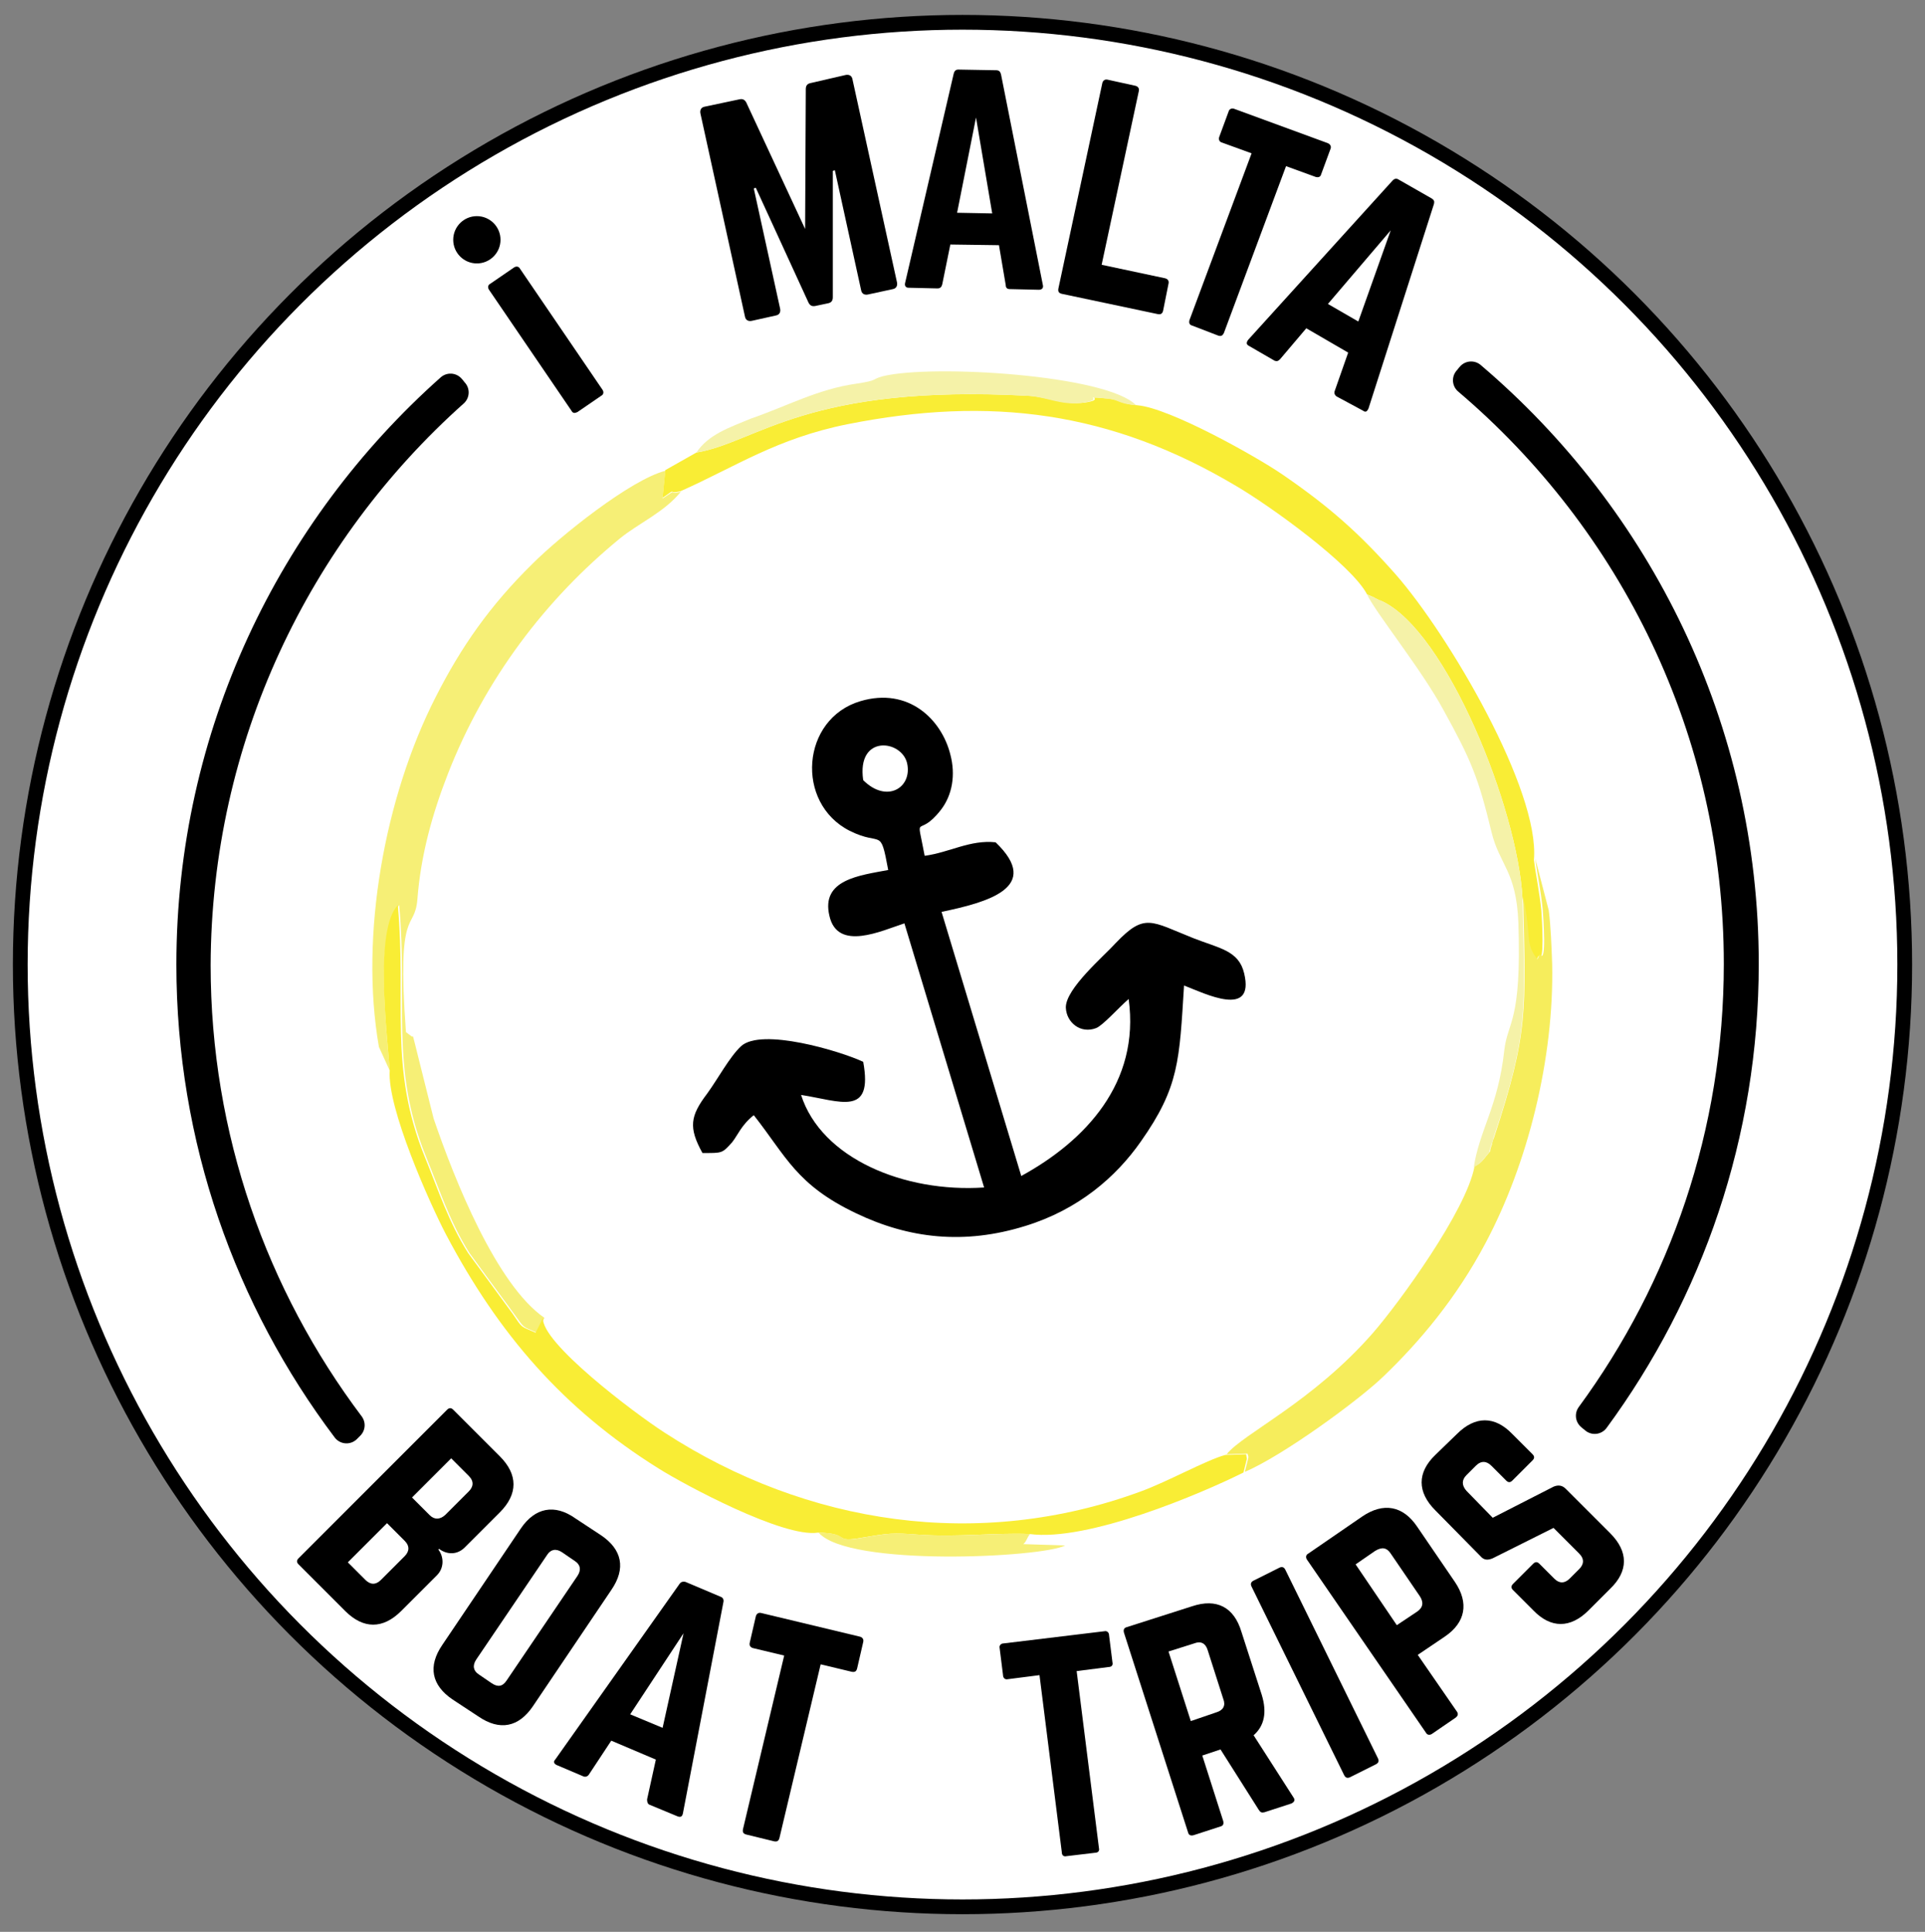
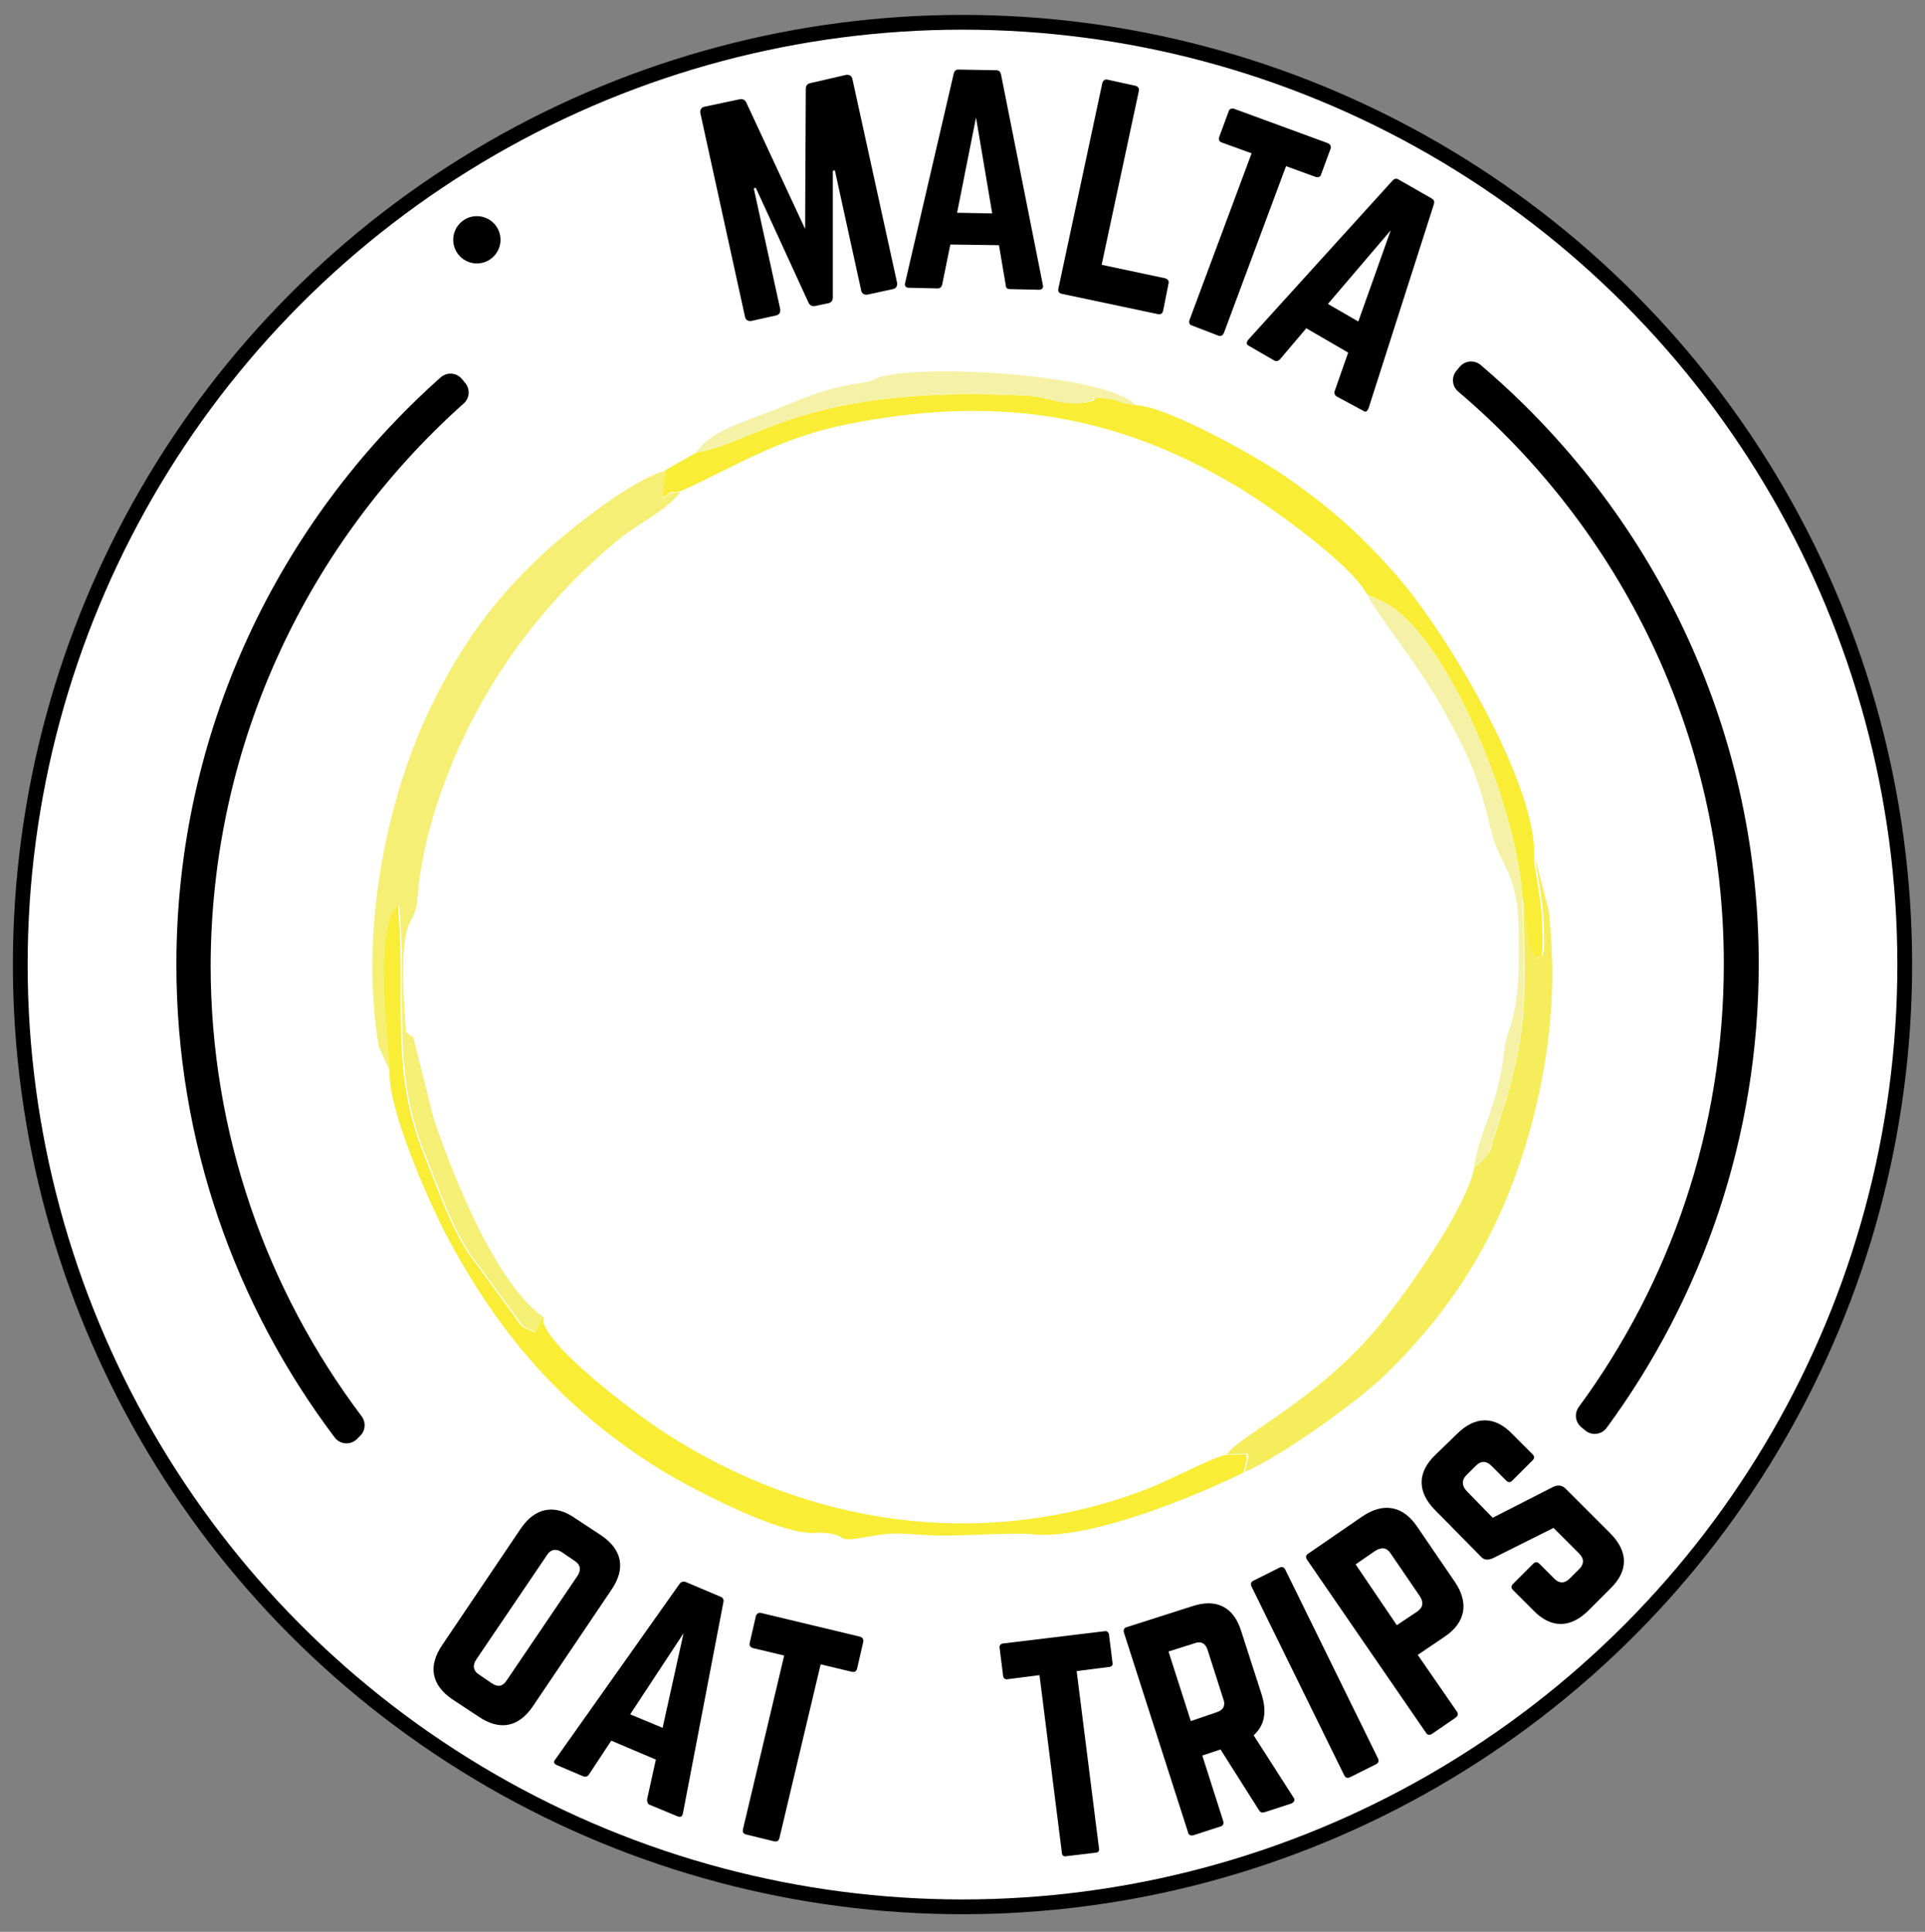
<svg xmlns="http://www.w3.org/2000/svg" version="1.1" id="Layer_1" x="0px" y="0px" viewBox="0 0 285 286" style="enable-background:new 0 0 285 286;" xml:space="preserve">
  <rect x="0" y="0" width="285" height="286" fill="#808080" stroke="none" />
  <style type="text/css"> .st0{fill-rule:evenodd;clip-rule:evenodd;fill:#FFFFFF;} .st1{fill-rule:evenodd;clip-rule:evenodd;fill:none;stroke:#000000;stroke-width:2.186;stroke-miterlimit:10;} .st2{stroke:#000000;stroke-width:4.372;stroke-linecap:round;stroke-linejoin:round;stroke-miterlimit:10;} .st3{fill-rule:evenodd;clip-rule:evenodd;} .st4{fill-rule:evenodd;clip-rule:evenodd;fill:#F6EF76;} .st5{fill-rule:evenodd;clip-rule:evenodd;fill:#F9ED35;} .st6{fill-rule:evenodd;clip-rule:evenodd;fill:#F6ED5C;} .st7{fill-rule:evenodd;clip-rule:evenodd;fill:#F5F2A8;} .st8{fill-rule:evenodd;clip-rule:evenodd;fill:none;} </style>
  <circle class="st0" cx="142.5" cy="142.8" r="139.5" />
  <circle class="st1" cx="142.5" cy="142.8" r="139.5" />
  <path class="st2" d="M67.2,58.1c-0.2-0.2-0.3-0.4-0.5-0.6c-23.5,20.9-38.4,51.4-38.4,85.3c0,25.8,8.6,49.6,23,68.7l0.5-0.5 c-14.3-19-22.8-42.6-22.8-68.1C29.1,109.2,43.9,78.9,67.2,58.1z" />
  <path class="st2" d="M217.8,55.7c-0.2,0.2-0.3,0.4-0.5,0.6c24.5,20.8,40.1,51.8,40.1,86.4c0,25-8.1,48.1-21.9,66.9 c0.2,0.2,0.4,0.3,0.6,0.5c13.9-18.9,22.1-42.2,22.1-67.4C258.2,107.9,242.5,76.7,217.8,55.7z" />
  <g>
-     <path d="M68.8,229.1c-1.1,1.1-2.6,1.1-3.8,0.2l-0.1,0.1c0.9,1.2,0.8,2.8-0.2,3.8l-5.3,5.3c-2.7,2.7-5.6,2.7-8.3,0l-6.9-6.9 c-0.3-0.3-0.3-0.6,0-0.9l22-22c0.3-0.3,0.6-0.3,0.9,0l6.9,6.9c2.7,2.7,2.7,5.6,0,8.3L68.8,229.1z M59.9,230.4 c0.7-0.7,0.8-1.5,0-2.3l-2.6-2.6l-5.8,5.8l2.6,2.6c0.7,0.7,1.5,0.8,2.3,0L59.9,230.4z M69.4,220.8c0.7-0.7,0.8-1.5,0-2.3l-2.6-2.6 l-5.8,5.8l2.6,2.6c0.7,0.7,1.5,0.7,2.3,0L69.4,220.8z" />
    <path d="M77.1,226.3c2.1-3.1,5-3.7,8.1-1.5l3.8,2.5c3.1,2.1,3.7,4.9,1.5,8.1l-11.6,17.2c-2.1,3.1-4.9,3.7-8.1,1.5l-3.8-2.5 c-3.1-2.1-3.7-4.9-1.5-8.1L77.1,226.3z M72.8,249.2c0.9,0.6,1.6,0.5,2.2-0.4l10.5-15.5c0.6-0.9,0.4-1.7-0.4-2.2l-1.9-1.3 c-0.9-0.6-1.7-0.4-2.2,0.4l-10.5,15.5c-0.6,0.9-0.4,1.7,0.4,2.2L72.8,249.2z" />
    <path d="M96.2,267.2c-0.3-0.1-0.4-0.4-0.4-0.8l1.3-5.9l-6.6-2.8l-3.3,5c-0.2,0.3-0.5,0.4-0.8,0.3l-4-1.7c-0.4-0.2-0.5-0.5-0.2-0.8 l18.4-26c0.2-0.3,0.5-0.4,0.9-0.3l5.2,2.2c0.3,0.1,0.5,0.4,0.4,0.8l-6,31.3c-0.1,0.4-0.3,0.6-0.8,0.4L96.2,267.2z M101.2,241.8 l-7.9,12l4.8,2L101.2,241.8z" />
    <path d="M127.3,242.3c0.4,0.1,0.6,0.4,0.5,0.8l-0.9,3.9c-0.1,0.4-0.3,0.6-0.8,0.5l-4.6-1.1l-6.1,25.7c-0.1,0.4-0.3,0.6-0.8,0.5 l-4.1-1c-0.4-0.1-0.6-0.3-0.5-0.8l6.1-25.7l-4.6-1.1c-0.4-0.1-0.6-0.4-0.5-0.8l0.9-3.9c0.1-0.4,0.4-0.6,0.8-0.5L127.3,242.3z" />
    <path d="M163.5,241.5c0.4-0.1,0.7,0.2,0.7,0.6l0.5,4c0.1,0.4-0.1,0.7-0.6,0.7l-4.7,0.6l3.3,26.2c0.1,0.4-0.1,0.7-0.6,0.7l-4.2,0.5 c-0.4,0.1-0.7-0.1-0.7-0.6l-3.3-26.2l-4.7,0.6c-0.4,0.1-0.7-0.2-0.7-0.6l-0.5-4c-0.1-0.4,0.2-0.7,0.6-0.7L163.5,241.5z" />
    <path d="M186.8,250.9c0.8,2.6,0.4,4.6-1.2,6l5.9,9.2c0.3,0.4,0.1,0.7-0.3,0.9l-4,1.3c-0.4,0.1-0.6,0-0.8-0.3l-5.7-9l-2.7,0.9 l3.1,9.7c0.1,0.4,0,0.7-0.4,0.8l-4,1.3c-0.4,0.1-0.7,0-0.8-0.4l-9.5-29.6c-0.1-0.4,0-0.7,0.4-0.8l9.7-3.1c3.6-1.2,6.2,0.1,7.3,3.8 L186.8,250.9z M180.1,253.5c1-0.3,1.4-1,1-2l-2.3-7.2c-0.3-1-1-1.4-2-1l-3.8,1.2l3.3,10.3L180.1,253.5z" />
    <path d="M189.4,232.1c0.4-0.2,0.7-0.1,0.9,0.3l13.7,27.9c0.2,0.4,0.1,0.7-0.3,0.9l-3.8,1.9c-0.4,0.2-0.7,0.1-0.9-0.3l-13.7-27.9 c-0.2-0.4-0.1-0.7,0.3-0.9L189.4,232.1z" />
    <path d="M193.5,230.9c-0.2-0.3-0.2-0.7,0.2-0.9l8-5.5c3.1-2.1,6-1.6,8.1,1.5l5.6,8.2c2.1,3.1,1.6,6-1.5,8.1l-4,2.7l5.8,8.4 c0.2,0.3,0.2,0.6-0.2,0.9l-3.5,2.4c-0.3,0.2-0.7,0.2-0.9-0.2L193.5,230.9z M209.8,238.6c0.9-0.6,1-1.4,0.4-2.3l-4.3-6.3 c-0.6-0.9-1.3-1-2.3-0.4l-2.9,2l6.1,9L209.8,238.6z" />
    <path d="M215.7,212.3c2.7-2.7,5.6-2.7,8.2,0l3,3c0.3,0.3,0.3,0.6,0,0.9l-3,3c-0.3,0.3-0.6,0.3-0.9,0l-2.2-2.2 c-0.7-0.7-1.5-0.8-2.3,0l-1.4,1.4c-0.7,0.7-0.7,1.5,0,2.3l3.9,4l9-4.6c0.7-0.3,1.3-0.2,1.8,0.3l6.6,6.6c2.7,2.7,2.7,5.6,0,8.2 l-3.2,3.2c-2.7,2.7-5.6,2.7-8.2,0l-3-3c-0.3-0.3-0.3-0.6,0-0.9l3-3c0.3-0.3,0.6-0.3,0.9,0l2.2,2.2c0.8,0.8,1.6,0.7,2.3,0l1.4-1.4 c0.7-0.7,0.8-1.5,0-2.3l-3.8-3.8l-9,4.5c-0.7,0.3-1.3,0.3-1.8-0.3l-6.7-6.8c-2.7-2.7-2.7-5.6,0-8.2L215.7,212.3z" />
  </g>
  <g>
-     <path d="M85.5,61c-0.4,0.2-0.7,0.2-0.9-0.2L72.4,42.9c-0.2-0.3-0.2-0.7,0.2-0.9l3.5-2.4c0.3-0.2,0.7-0.2,0.9,0.2l12.2,17.9 c0.2,0.3,0.2,0.7-0.2,0.9L85.5,61z" />
    <circle cx="70.6" cy="35.5" r="3.5" />
    <path d="M125.2,11.1c0.5-0.1,0.9,0.1,1,0.6l6.6,30.1c0.1,0.5-0.1,0.9-0.6,1l-3.7,0.8c-0.5,0.1-0.9-0.1-1-0.6l-3.9-17.8l-0.3,0.1 l0,18.7c0,0.5-0.2,0.8-0.7,0.9l-1.9,0.4c-0.5,0.1-0.8-0.1-1-0.5l-7.8-17l-0.3,0.1l3.9,17.8c0.1,0.5-0.1,0.9-0.6,1l-3.6,0.8 c-0.5,0.1-0.9-0.1-1-0.6l-6.6-30.1c-0.1-0.5,0.1-0.9,0.6-1l5.2-1.1c0.5-0.1,0.8,0.1,1,0.5l8.7,18.7l0.1-20.7c0-0.5,0.2-0.8,0.7-0.9 L125.2,11.1z" />
    <path d="M149.5,42.8c-0.4,0-0.6-0.2-0.6-0.6l-1-5.9l-7.2-0.1l-1.2,5.9c-0.1,0.4-0.3,0.6-0.7,0.6l-4.3-0.1c-0.4,0-0.6-0.3-0.5-0.7 l7.2-31c0.1-0.4,0.3-0.6,0.7-0.6l5.6,0.1c0.4,0,0.6,0.2,0.7,0.6l6.2,31.2c0.1,0.4-0.1,0.7-0.6,0.7L149.5,42.8z M144.5,17.4 l-2.8,14.1l5.2,0.1L144.5,17.4z" />
-     <path d="M163.1,39.2l9.4,2c0.4,0.1,0.6,0.4,0.5,0.8l-0.8,4c-0.1,0.4-0.3,0.6-0.8,0.5l-14.2-3c-0.4-0.1-0.6-0.3-0.5-0.8l6.5-30.4 c0.1-0.4,0.4-0.6,0.8-0.5l4.1,0.9c0.4,0.1,0.6,0.4,0.5,0.8L163.1,39.2z" />
+     <path d="M163.1,39.2l9.4,2c0.4,0.1,0.6,0.4,0.5,0.8l-0.8,4c-0.1,0.4-0.3,0.6-0.8,0.5l-14.2-3c-0.4-0.1-0.6-0.3-0.5-0.8l6.5-30.4 c0.1-0.4,0.4-0.6,0.8-0.5l4.1,0.9c0.4,0.1,0.6,0.4,0.5,0.8z" />
    <path d="M196.6,21.2c0.4,0.2,0.5,0.5,0.4,0.8l-1.4,3.8c-0.1,0.4-0.4,0.5-0.8,0.4l-4.4-1.6l-9.2,24.7c-0.2,0.4-0.4,0.5-0.8,0.4 l-3.9-1.5c-0.4-0.1-0.5-0.4-0.4-0.8l9.2-24.7l-4.4-1.6c-0.4-0.1-0.5-0.5-0.4-0.8l1.4-3.8c0.1-0.4,0.5-0.5,0.8-0.4L196.6,21.2z" />
    <path d="M197.9,58.7c-0.3-0.2-0.4-0.5-0.3-0.8l2-5.7l-6.2-3.6l-3.9,4.6c-0.3,0.3-0.5,0.3-0.8,0.2l-3.8-2.2 c-0.4-0.2-0.4-0.5-0.1-0.9l21.4-23.6c0.3-0.3,0.6-0.3,0.9-0.1l4.9,2.8c0.3,0.2,0.4,0.4,0.3,0.8l-9.7,30.3c-0.2,0.4-0.4,0.6-0.8,0.3 L197.9,58.7z M205.9,34.1l-9.3,10.9l4.5,2.6L205.9,34.1z" />
  </g>
  <g>
-     <path class="st3" d="M184.2,144.1c-0.8-3.4-3.7-3.7-7.5-5.2c-6.3-2.5-7.2-3.8-11.5,0.7c-1.7,1.9-7.5,6.8-7.4,9.6 c0.1,2.2,2.2,3.9,4.5,3c1-0.4,3.4-3.1,4.8-4.3c1.7,12.4-6.4,21-15.9,26.2L139.4,135c6.7-1.4,15-3.6,8-10.3c-3.8-0.4-6.8,1.5-10.5,2 c-1.3-6.9-1.1-2.3,2.4-6.8c1.7-2.2,2.2-5.2,1.4-8.2c-1.3-5.2-6.2-10-13.3-7.9c-8.8,2.6-9.7,15.1-1.6,19.2c4.8,2.4,4.5-0.7,5.7,5.8 c-4.2,0.8-10,1.4-8.7,6.8c1.2,5.3,7.7,2.2,11.1,1.1l11.8,39.1c-11.8,0.8-24.1-4.3-27.1-13.7c5.8,0.9,10.7,3.3,9.2-4.9 c-3.4-1.6-15.1-5.1-18.1-2.3c-1.7,1.6-3.4,4.8-5,7c-2.5,3.3-2.8,5-0.7,8.8c2.9,0,2.9,0.1,4.4-1.6c0.8-1,1.4-2.6,3.2-4 c4.8,6.1,6.3,10.3,15.1,14.5c7.9,3.8,16.1,4.7,25.1,1.9c7.8-2.4,13.4-7.2,17.1-12.5c5.7-8.1,5.7-12,6.4-23.1 C178.4,147.1,185.8,150.8,184.2,144.1z M127.8,115.5c-1-6.8,5.7-6,6.5-2.5C135.1,116.6,131.3,119,127.8,115.5z" />
    <g>
      <path class="st4" d="M57.7,158.5c-0.4-5.5-2.3-20.8,1.4-24.5c1.3,14.3-1.4,24,4,37.3c2,4.9,3.5,9.6,6.4,14.2l6.6,9 c1.6,2.2,1.1,1.8,3.4,2.8l1.1-2.2c-7.1-4.9-13.3-20.4-16.4-29.5l-2.8-11.2c-0.4-1.6-0.2-0.7-0.5-1l-0.8-0.6 c-1.4-19.1,1.3-14.7,1.7-19.7c0.5-6.5,2.2-12.6,4.5-18.5c5.5-14.1,14.5-25.9,25.5-34.9c2.7-2.2,6.6-3.9,9-6.9 c-2.1,0.6-0.2-0.7-2.7,1l0.4-4.1C93.4,71,83,79.3,78.8,83.5c-6.2,6.1-10.5,12.2-14.3,19.7c-7.5,14.7-11.3,35.2-8.4,51.8 L57.7,158.5z" />
      <path class="st5" d="M103.1,67l-4.6,2.6l-0.4,4.1c2.4-1.7,0.5-0.4,2.7-1c8.1-3.6,14.2-7.8,24.7-9.9c21.1-4.2,39-1.9,57.6,9.2 c5.1,3,17,11.6,19.3,16c2.1,0.9,0.4,0.2,1.7,0.8c0.1,0.1,0.3,0.2,0.5,0.2c9.6,4.5,20.1,30.8,20.8,43.9c1.3,5.7,0.2,6.8,2,9.3 c0.2-0.2,0.4-0.8,0.4-0.7c0.9,1.5,0.5-5.4,0.4-6.7c-0.3-2.9-0.8-5.1-1.1-7.5C228,117,214.5,94,206.6,85c-5.4-6.1-9.8-10-16.8-14.8 c-3.8-2.6-16.6-9.8-21.4-10.2c-3-0.3-2.3-0.8-4.4-1c-4.1-0.4,0,0.1-3.4,0.6c-3.3,0.4-5.2-0.8-8.2-1 C119.4,56.8,112.1,65.5,103.1,67" />
      <path class="st5" d="M57.7,158.5c-0.4,5.5,5.9,19.6,8.3,24.2c7.8,14.8,17.4,25.9,31.5,34.7c3.8,2.4,18.5,10.3,23.6,9.5 c5.1,0.1,1.9,1.6,6.8,0.7c3.6-0.6,4.2-0.7,8.1-0.4c5.8,0.4,11.1-0.3,16.4-0.1c8.6,1.2,25.5-6,31.7-9.1l0.5-2 c0-0.3-0.1-0.4-0.1-0.7l-3.1,0.1c-2.9,0.8-8.4,3.9-12.5,5.4c-23.9,8.8-49.4,5-70.5-8.7c-4.5-2.9-18.4-13.4-18-17l-1.1,2.2 c-2.3-1-1.9-0.6-3.4-2.8l-6.6-9c-2.9-4.6-4.4-9.3-6.4-14.2c-5.4-13.3-2.7-23-4-37.3C55.4,137.7,57.3,152.9,57.7,158.5" />
      <path class="st6" d="M225.5,132.8c0.4,17,0.8,20.1-4.3,35.6c-0.1,0.2-0.3,0.8-0.3,1c-0.7,1.8,0.3,0.3-0.9,1.8 c-0.9,1.2-1.3,1.2-1.7,1.5c-1.2,6.5-11.1,20.1-15,24.6c-9,10.3-19.2,14.9-21.7,18l3.1-0.1c0,0.2,0.2,0.3,0.1,0.7l-0.5,2 c5.5-2.3,16.9-10.6,20.6-14.2c5.3-5.1,10.7-11.5,15-19.6c6.3-11.8,10.2-27.4,9.9-41.4c-0.1-2.7-0.2-5.5-0.5-7.9l-2-7.7 c0.3,2.4,0.8,4.6,1.1,7.5c0.1,1.4,0.6,8.2-0.4,6.7c-0.1-0.1-0.2,0.5-0.4,0.7C225.7,139.6,226.8,138.6,225.5,132.8" />
      <path class="st7" d="M218.2,172.8c0.4-0.3,0.8-0.3,1.7-1.5c1.2-1.5,0.2,0,0.9-1.8c0.1-0.2,0.3-0.8,0.3-1 c5.2-15.5,4.7-18.6,4.3-35.6c-0.7-13.1-11.2-39.4-20.8-43.9c-0.1-0.1-0.4-0.2-0.5-0.2c-1.3-0.6,0.4,0.1-1.7-0.8 c1.1,2.5,8,11,11.3,17.1c4.1,7.4,5.2,10.1,7.1,18c1.2,5,3.7,5.8,4,13.5c0.5,14.9-1.6,14.5-2.1,19 C221.8,163.8,219,167.4,218.2,172.8" />
      <path class="st7" d="M103.1,67c9-1.5,16.3-10.2,49.1-8.4c3,0.2,4.9,1.5,8.2,1c3.4-0.5-0.7-1,3.4-0.6c2.1,0.2,1.4,0.7,4.4,1 c-4.3-4.5-30.2-6.1-37.5-4.3c-1.8,0.5-0.6,0.6-3.9,1.1c-5.7,0.8-10.2,3.3-15.7,5.2C108,63.3,104.9,64.3,103.1,67" />
-       <path class="st4" d="M152.5,227.1c-5.3-0.2-10.5,0.5-16.4,0.1c-4-0.3-4.5-0.2-8.1,0.4c-4.9,0.9-1.7-0.6-6.8-0.7 c4.4,5.1,33.1,3.7,36.5,1.9l-6.2-0.2C152,228.2,152,227.7,152.5,227.1" />
      <rect x="1.8" y="2" class="st8" width="281.4" height="281.4" />
    </g>
  </g>
</svg>